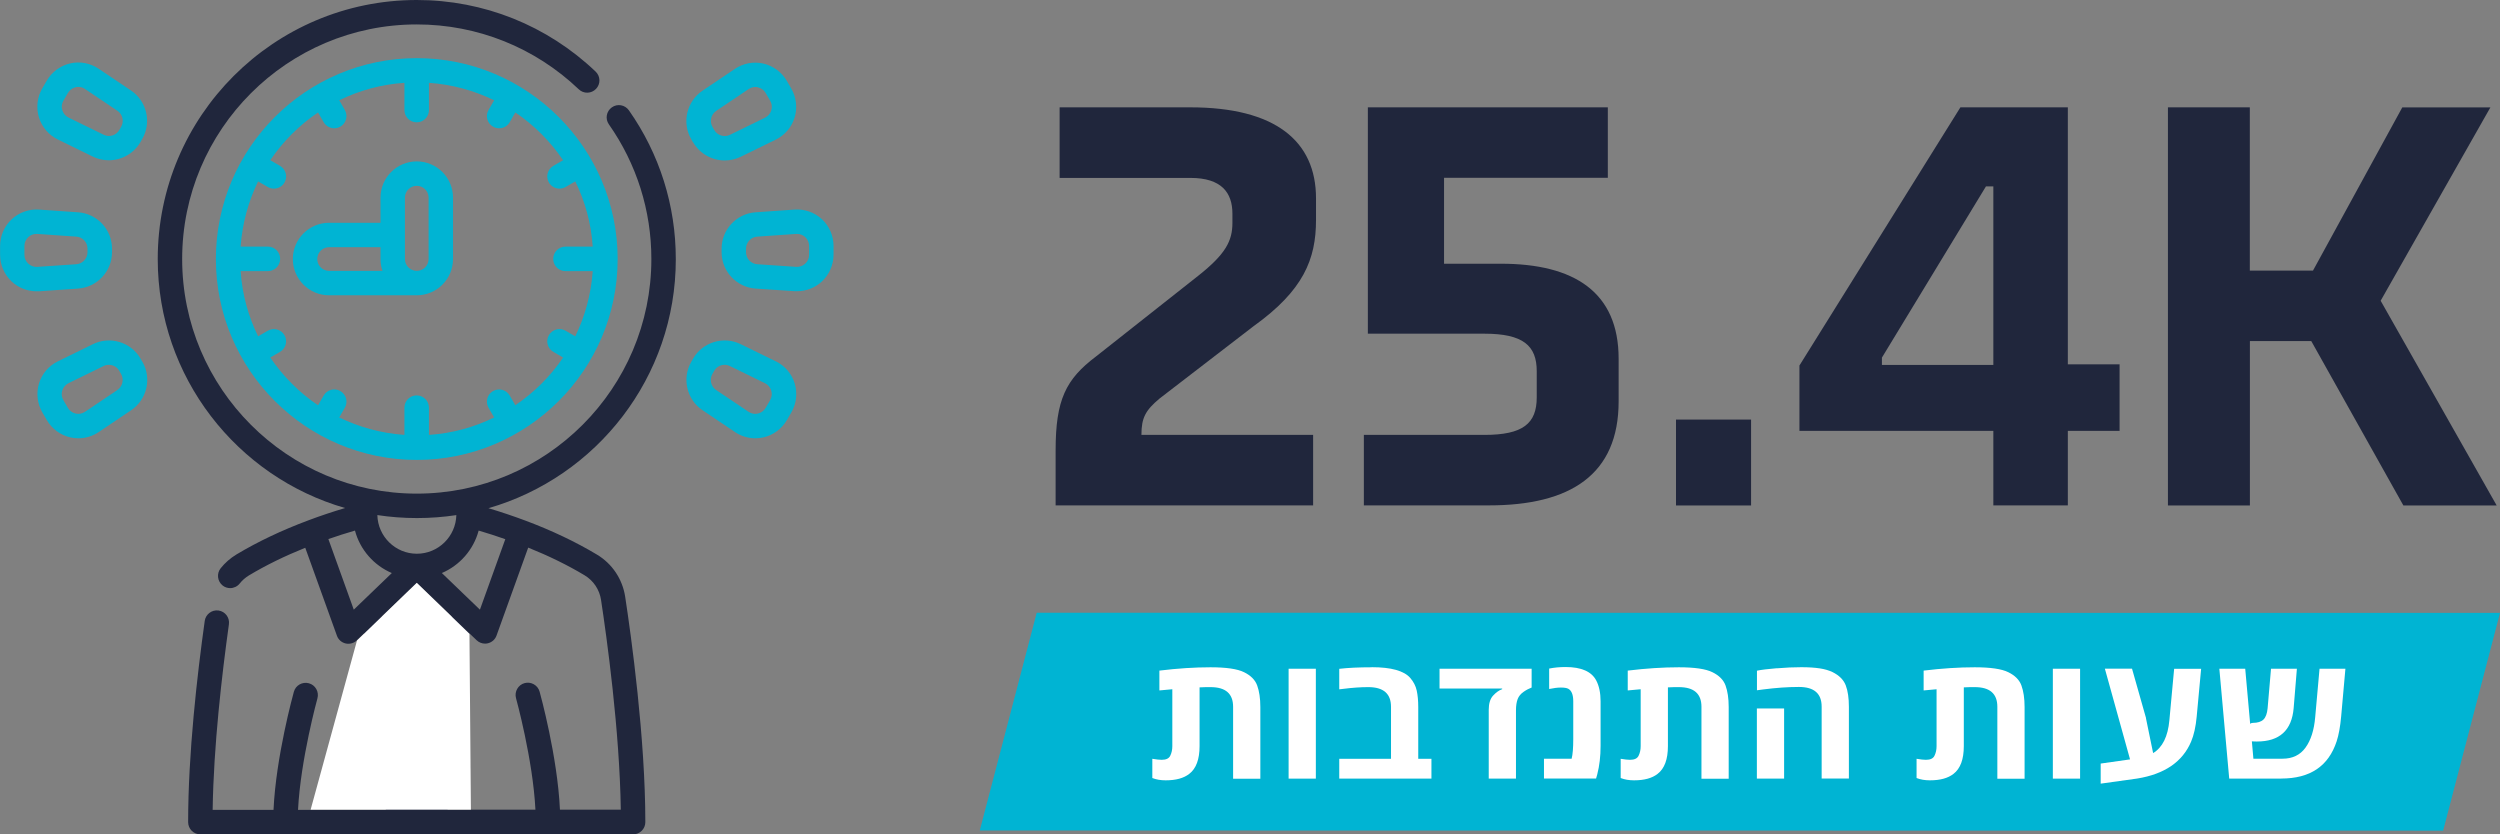
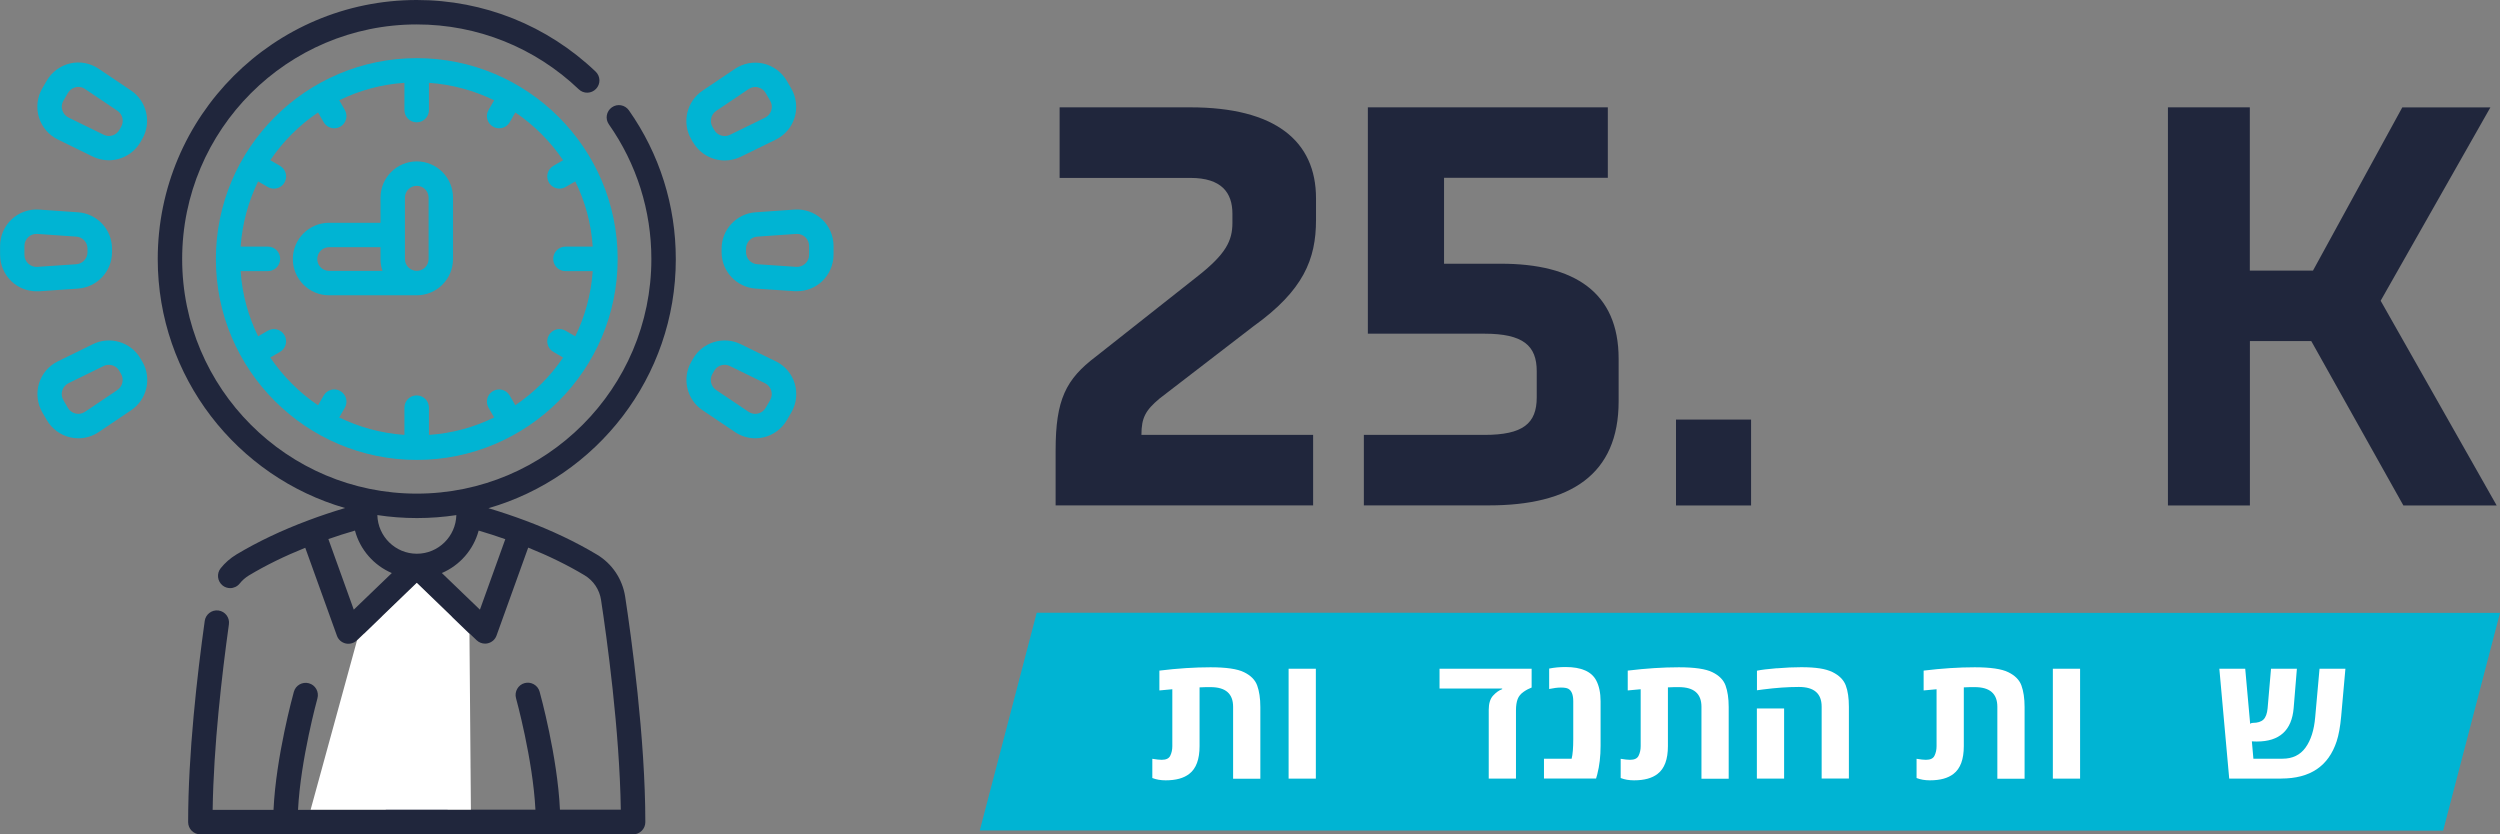
<svg xmlns="http://www.w3.org/2000/svg" id="Layer_2" viewBox="0 0 293.69 97.99">
  <rect x="0" y="0" width="293.69" height="97.99" fill="#808080" stroke="none" />
  <defs>
    <style>.cls-1{fill:#00b4d3;}.cls-2{fill:#fff;}.cls-3{fill:#20263c;}</style>
  </defs>
  <g id="Environmental">
    <g>
      <g>
        <path class="cls-3" d="M79.39,30.43c0-6.29-1.9-12.33-5.51-17.47-.46-.65-1.35-.81-2-.35-.65,.46-.81,1.35-.35,2,3.26,4.65,4.99,10.12,4.99,15.82,0,15.2-12.36,27.56-27.56,27.56s-27.56-12.36-27.56-27.56S33.76,2.87,48.96,2.87c7.12,0,13.88,2.71,19.03,7.62,.57,.55,1.48,.53,2.03-.05,.55-.57,.53-1.48-.05-2.03C64.28,2.99,56.82,0,48.96,0c-16.78,0-30.43,13.65-30.43,30.43,0,13.86,9.31,25.59,22.01,29.25-1.47,.44-2.92,.92-4.32,1.45-3.11,1.16-5.95,2.51-8.45,4.01-.71,.43-1.34,.98-1.85,1.62-.49,.62-.39,1.52,.23,2.02,.26,.21,.58,.31,.89,.31,.42,0,.84-.19,1.12-.54,.3-.38,.67-.7,1.08-.95,1.98-1.19,4.21-2.28,6.62-3.25l3.72,10.33c.16,.46,.55,.8,1.02,.91,.47,.11,.97-.03,1.32-.36l.83-.79,2.02,2.39c-2.05,5.32-2.08,13.06-2.08,13.4,0,.14,.02,.28,.06,.41,.03,.12,.67,2.18,2.61,4.5h-10.35c.3-5.92,2.26-13.02,2.28-13.1,.21-.76-.23-1.56-1-1.77-.76-.21-1.56,.23-1.77,1-.09,.33-2.1,7.6-2.39,13.87h-7.15c.11-7.5,1.09-15.91,1.91-21.8,.11-.79-.44-1.51-1.22-1.62-.78-.11-1.51,.44-1.62,1.22-.89,6.36-1.95,15.63-1.95,23.64,0,.79,.64,1.44,1.44,1.44h50.83c.79,0,1.44-.64,1.44-1.44,0-9.83-1.65-21.8-2.37-26.49-.32-2.06-1.52-3.86-3.3-4.93-2.5-1.5-5.34-2.85-8.44-4.01-1.4-.52-2.84-1.01-4.32-1.45,12.7-3.66,22.01-15.39,22.01-29.25h0Zm-27.49,36.89c2.11-.9,3.73-2.74,4.33-4.99,1.06,.31,2.11,.65,3.13,1.01l-2.98,8.28-4.47-4.3Zm1.71-6.81c-.06,2.51-2.12,4.54-4.64,4.54h0c-2.52,0-4.58-2.03-4.64-4.54,1.52,.23,3.07,.35,4.65,.35s3.13-.12,4.65-.35Zm-15.04,2.82c1.02-.36,2.07-.69,3.13-1,.6,2.25,2.22,4.09,4.33,4.99l-4.47,4.3-2.98-8.28Zm10.39,5.14l4.12,3.96-2.27,2.69h-3.69l-2.27-2.69,4.12-3.96Zm-1.55,9.52h3.11c1.62,4.32,1.81,10.69,1.83,11.99-.23,.62-1.15,2.73-3.38,4.72-2.24-1.99-3.15-4.11-3.38-4.72,.02-1.3,.2-7.67,1.83-11.99h0Zm23.2-7.5c.67,4.4,2.18,15.28,2.32,24.63h-7.15c-.29-6.27-2.3-13.54-2.39-13.87-.21-.76-1.01-1.21-1.77-1-.76,.21-1.21,1.01-1,1.77,.02,.08,1.98,7.17,2.28,13.1h-10.35c1.94-2.32,2.58-4.38,2.61-4.5,.04-.13,.06-.27,.06-.41,0-.34-.03-8.08-2.08-13.4l2.02-2.39,.83,.79c.27,.26,.63,.4,.99,.4,.11,0,.22-.01,.33-.04,.47-.11,.86-.45,1.02-.91l3.72-10.33c2.41,.97,4.64,2.06,6.62,3.25,1.05,.63,1.75,1.68,1.94,2.9h0Z" />
        <path class="cls-1" d="M48.96,6.83c-13.01,0-23.6,10.59-23.6,23.6s10.59,23.6,23.6,23.6,23.6-10.59,23.6-23.6S61.97,6.83,48.96,6.83Zm11.58,40.78l-.66-1.14c-.4-.69-1.27-.92-1.96-.53-.69,.4-.92,1.27-.53,1.96l.66,1.14c-2.34,1.15-4.93,1.87-7.66,2.05v-3.2c0-.79-.64-1.44-1.44-1.44s-1.44,.64-1.44,1.44v3.2c-2.73-.19-5.32-.91-7.66-2.05l.66-1.14c.4-.69,.16-1.56-.53-1.96-.69-.4-1.56-.16-1.96,.53l-.66,1.14c-2.21-1.49-4.11-3.4-5.61-5.61l1.14-.66c.69-.4,.92-1.27,.53-1.96-.4-.69-1.27-.92-1.96-.53l-1.14,.66c-1.15-2.34-1.87-4.93-2.05-7.66h3.2c.79,0,1.44-.64,1.44-1.44s-.64-1.44-1.44-1.44h-3.2c.19-2.73,.91-5.32,2.05-7.66l1.14,.66c.23,.13,.47,.19,.72,.19,.5,0,.98-.26,1.24-.72,.4-.69,.16-1.56-.53-1.96l-1.14-.66c1.49-2.21,3.4-4.11,5.61-5.61l.66,1.14c.27,.46,.75,.72,1.24,.72,.24,0,.49-.06,.72-.19,.69-.4,.92-1.27,.53-1.96l-.66-1.14c2.34-1.15,4.93-1.87,7.66-2.05v3.2c0,.79,.64,1.44,1.44,1.44s1.44-.64,1.44-1.44v-3.2c2.73,.19,5.32,.91,7.66,2.05l-.66,1.14c-.4,.69-.16,1.56,.53,1.96,.23,.13,.47,.19,.72,.19,.5,0,.98-.26,1.24-.72l.66-1.14c2.21,1.49,4.11,3.4,5.61,5.61l-1.14,.66c-.69,.4-.92,1.27-.53,1.96,.27,.46,.75,.72,1.24,.72,.24,0,.49-.06,.72-.19l1.14-.66c1.15,2.34,1.87,4.93,2.05,7.66h-3.2c-.79,0-1.44,.64-1.44,1.44s.64,1.44,1.44,1.44h3.2c-.19,2.73-.91,5.32-2.05,7.66l-1.14-.66c-.69-.4-1.56-.16-1.96,.53-.4,.69-.16,1.56,.53,1.96l1.14,.66c-1.49,2.21-3.4,4.11-5.61,5.6h0Z" />
        <path class="cls-1" d="M48.96,18.96c-2.35,0-4.26,1.91-4.26,4.26v2.95h-6.04c-2.35,0-4.26,1.91-4.26,4.26s1.91,4.26,4.26,4.26h10.3c2.35,0,4.26-1.91,4.26-4.26v-7.21c0-2.35-1.91-4.26-4.26-4.26Zm-1.39,4.26c0-.77,.62-1.39,1.39-1.39s1.39,.62,1.39,1.39v7.21c0,.77-.62,1.39-1.39,1.39s-1.39-.62-1.39-1.39v-7.21Zm-10.3,7.21c0-.77,.62-1.39,1.39-1.39h6.04v1.39c0,.49,.08,.95,.23,1.39h-6.27c-.77,0-1.39-.62-1.39-1.39Z" />
        <path class="cls-1" d="M91.14,42.45l-4.13-2.02c-2.01-.99-4.47-.24-5.59,1.7l-.21,.37c-1.12,1.94-.54,4.44,1.32,5.69l3.82,2.57c.71,.48,1.55,.73,2.39,.73,.32,0,.64-.04,.96-.11,1.15-.27,2.15-1.01,2.74-2.03l.53-.91c.59-1.02,.73-2.26,.39-3.39-.34-1.13-1.15-2.08-2.21-2.6h0Zm-.66,4.55l-.53,.91c-.2,.34-.52,.58-.9,.67-.38,.09-.78,.02-1.11-.2l-3.82-2.57c-.61-.41-.8-1.24-.43-1.88l.21-.37c.37-.64,1.18-.89,1.84-.56l4.13,2.02c.35,.17,.61,.48,.73,.86,.12,.38,.07,.77-.13,1.12h0Z" />
        <path class="cls-1" d="M96.56,25.76c-.86-.81-2.03-1.22-3.21-1.14l-4.59,.32c-2.24,.15-3.99,2.03-3.99,4.27v.42c0,2.24,1.75,4.12,3.99,4.27l4.59,.31c.1,0,.19,0,.29,0,1.08,0,2.13-.41,2.92-1.15,.86-.81,1.36-1.95,1.36-3.13v-1.05c0-1.18-.5-2.32-1.36-3.13h0Zm-1.51,4.18c0,.4-.16,.76-.45,1.03s-.67,.4-1.06,.38l-4.59-.31c-.74-.05-1.31-.67-1.31-1.41v-.42c0-.74,.58-1.36,1.31-1.41l4.59-.32s.07,0,.1,0c.36,0,.69,.13,.96,.38,.29,.27,.45,.64,.45,1.03v1.05h0Z" />
        <path class="cls-1" d="M81.42,16.71c.79,1.36,2.23,2.14,3.72,2.14,.63,0,1.27-.14,1.87-.43l4.13-2.02c1.06-.52,1.87-1.47,2.21-2.6,.34-1.13,.2-2.37-.39-3.39l-.53-.91c-.59-1.02-1.59-1.76-2.74-2.03-1.15-.27-2.37-.04-3.35,.62l-3.82,2.57c-1.86,1.25-2.44,3.75-1.32,5.69l.21,.37Zm2.71-3.68l3.82-2.57c.24-.16,.51-.24,.78-.24,.11,0,.22,.01,.32,.04,.38,.09,.71,.33,.9,.67l.53,.91c.2,.34,.24,.74,.13,1.12-.12,.38-.37,.68-.73,.86l-4.13,2.02c-.66,.32-1.47,.08-1.84-.56l-.21-.37c-.37-.64-.18-1.46,.43-1.88h0Z" />
        <path class="cls-1" d="M16.72,42.5l-.21-.37c-1.12-1.94-3.58-2.69-5.59-1.7l-4.13,2.02c-1.06,.52-1.87,1.47-2.21,2.6-.34,1.13-.2,2.37,.39,3.39l.53,.91c.59,1.02,1.59,1.76,2.74,2.03,.32,.07,.64,.11,.96,.11,.85,0,1.68-.25,2.39-.73l3.82-2.57c1.86-1.25,2.44-3.75,1.32-5.69h0Zm-2.92,3.31l-3.82,2.57c-.33,.22-.72,.29-1.11,.2-.38-.09-.71-.33-.9-.67l-.53-.91c-.2-.34-.24-.74-.13-1.12,.12-.38,.37-.68,.73-.86l4.13-2.02c.2-.1,.41-.14,.62-.14,.49,0,.97,.26,1.22,.7l.21,.37c.37,.64,.18,1.46-.43,1.88Z" />
        <path class="cls-1" d="M9.17,33.9c2.24-.15,3.99-2.03,3.99-4.27v-.42c0-2.24-1.75-4.12-3.99-4.27l-4.59-.32c-1.18-.08-2.35,.34-3.21,1.14-.86,.81-1.36,1.95-1.36,3.13v1.05c0,1.18,.5,2.32,1.36,3.13,.79,.74,1.85,1.15,2.92,1.15,.1,0,.19,0,.29,0l4.59-.32Zm-5.85-2.93c-.29-.27-.45-.64-.45-1.03v-1.05c0-.4,.16-.76,.45-1.03,.26-.25,.6-.38,.96-.38,.03,0,.07,0,.1,0l4.59,.32c.74,.05,1.31,.67,1.31,1.41v.42c0,.74-.58,1.36-1.31,1.41l-4.59,.31c-.39,.03-.77-.11-1.06-.38h0Z" />
        <path class="cls-1" d="M15.4,10.64l-3.82-2.57c-.98-.66-2.2-.89-3.35-.62-1.15,.27-2.15,1.01-2.74,2.03l-.53,.91c-.59,1.02-.73,2.26-.39,3.39,.34,1.13,1.15,2.08,2.21,2.6l4.13,2.02c.6,.29,1.24,.43,1.87,.43,1.49,0,2.93-.78,3.72-2.14l.21-.37c1.12-1.94,.54-4.44-1.32-5.69h0Zm-1.17,4.26l-.21,.37c-.37,.64-1.18,.89-1.84,.56l-4.13-2.02c-.35-.17-.61-.48-.73-.86-.12-.38-.07-.77,.13-1.12l.53-.91c.2-.34,.52-.58,.9-.67,.11-.02,.22-.04,.32-.04,.28,0,.55,.08,.78,.24l3.82,2.57c.61,.41,.8,1.24,.43,1.88Z" />
      </g>
      <polyline class="cls-2" points="36.49 95.12 55.32 95.12 55.15 74.45 48.96 68.47 41.94 75.24" />
      <g>
        <path class="cls-3" d="M124.01,59.38v-6.48c0-5.95,1.2-8.35,4.74-11.02l12.02-9.49c3.21-2.54,4.01-4.08,4.01-6.21v-1.07c0-2.47-1.27-4.21-4.94-4.21h-15.36V12.61h15.36c9.95,0,14.76,3.94,14.76,10.69v2.54c0,4.61-1.47,8.28-7.35,12.49l-11.02,8.48c-1.67,1.4-2.14,2.27-2.14,4.28h20.17v8.28h-30.26Z" />
        <path class="cls-3" d="M160.22,51.09h14.16c4.54,0,6.15-1.34,6.15-4.41v-3.07c0-3.01-1.6-4.41-6.15-4.41h-13.69V12.61h28.19v8.28h-19.24v10.09h6.68c8.62,0,13.83,3.34,13.83,11.16v5.01c0,8.62-5.68,12.22-15.23,12.22h-14.7v-8.28Z" />
        <path class="cls-3" d="M196.89,59.38v-10.09h8.82v10.09h-8.82Z" />
-         <path class="cls-3" d="M242.92,12.61v30.19h6.08v7.82h-6.08v8.75h-8.75v-8.75h-22.78v-7.68l18.91-30.33h12.62Zm-21.84,30.26h13.09V21.9h-.87l-12.22,20.11v.87Z" />
        <path class="cls-3" d="M264.3,59.38h-9.62V12.61h9.62V31.79h7.42l10.49-19.17h10.35l-12.89,22.71,13.63,24.05h-10.96l-10.82-19.31h-7.21v19.31Z" />
      </g>
      <g>
        <polygon class="cls-1" points="121.79 71.98 293.69 72 287.01 97.58 115.1 97.56 121.79 71.98" />
        <g>
          <path class="cls-2" d="M136.47,89.26c.52,0,.86-.16,1.01-.49,.16-.33,.24-.7,.24-1.12v-6.68l-1.52,.14v-2.33c2.15-.26,4.15-.39,6-.39s3.17,.19,3.95,.58c.78,.38,1.3,.9,1.54,1.56s.37,1.5,.37,2.53v8.42h-3.2v-8.45c0-1.54-.88-2.31-2.66-2.31-.39,0-.82,0-1.28,.03v6.9c0,1.55-.4,2.64-1.21,3.26-.65,.51-1.57,.76-2.77,.76-.59,0-1.11-.09-1.57-.27v-2.26c.47,.08,.84,.12,1.1,.12Z" />
          <path class="cls-2" d="M154.58,91.47h-3.2v-12.91h3.2v12.91Z" />
-           <path class="cls-2" d="M161.15,78.38c2.27,0,3.78,.42,4.51,1.25,.39,.45,.65,.94,.77,1.49,.12,.55,.18,1.19,.18,1.93v6.09h1.55v2.33h-10.83v-2.33h6.08v-6.11c0-1.54-.89-2.31-2.67-2.31-.9,0-1.87,.07-2.9,.2l-.51,.06v-2.41c1.03-.12,2.3-.18,3.82-.18Z" />
          <path class="cls-2" d="M179.93,78.56v2.21c-.29,.11-.61,.27-.94,.5s-.57,.51-.7,.85c-.13,.34-.2,.78-.2,1.33v8.02h-3.2v-8.09c0-.73,.17-1.29,.51-1.66s.7-.63,1.07-.76v-.07h-7.36v-2.33h10.82Z" />
          <path class="cls-2" d="M183.92,78.36c1.85,0,3.05,.53,3.6,1.58,.34,.65,.51,1.47,.51,2.44v5.25c0,1.22-.13,2.33-.39,3.34l-.14,.49h-6.12v-2.33h3.25c.13-.51,.19-1.28,.19-2.3v-4.45c0-.77-.2-1.26-.59-1.47-.17-.09-.46-.14-.86-.14s-.86,.06-1.38,.17v-2.4c.59-.12,1.23-.18,1.91-.18Z" />
          <path class="cls-2" d="M191.49,89.26c.52,0,.86-.16,1.01-.49,.16-.33,.24-.7,.24-1.12v-6.68l-1.52,.14v-2.33c2.15-.26,4.15-.39,6-.39s3.17,.19,3.95,.58c.78,.38,1.3,.9,1.54,1.56s.37,1.5,.37,2.53v8.42h-3.2v-8.45c0-1.54-.88-2.31-2.66-2.31-.39,0-.82,0-1.28,.03v6.9c0,1.55-.4,2.64-1.21,3.26-.65,.51-1.57,.76-2.77,.76-.59,0-1.11-.09-1.57-.27v-2.26c.47,.08,.84,.12,1.1,.12Z" />
          <path class="cls-2" d="M208.73,78.51c1.05-.09,2.01-.13,2.88-.13s1.6,.05,2.18,.14c.59,.09,1.08,.24,1.48,.43,.79,.39,1.31,.91,1.56,1.56s.37,1.5,.37,2.53v8.42h-3.2v-8.45c0-1.54-.89-2.31-2.67-2.31-1.31,0-2.7,.1-4.18,.29l-.75,.1v-2.3c.51-.11,1.29-.2,2.34-.29Zm.86,12.96h-3.2v-8.24h3.2v8.24Z" />
          <path class="cls-2" d="M226.25,89.26c.52,0,.86-.16,1.01-.49,.16-.33,.24-.7,.24-1.12v-6.68l-1.52,.14v-2.33c2.15-.26,4.15-.39,6-.39s3.17,.19,3.95,.58c.78,.38,1.3,.9,1.54,1.56s.37,1.5,.37,2.53v8.42h-3.2v-8.45c0-1.54-.88-2.31-2.66-2.31-.39,0-.82,0-1.28,.03v6.9c0,1.55-.4,2.64-1.21,3.26-.65,.51-1.57,.76-2.77,.76-.59,0-1.11-.09-1.57-.27v-2.26c.47,.08,.84,.12,1.1,.12Z" />
          <path class="cls-2" d="M244.36,91.47h-3.2v-12.91h3.2v12.91Z" />
-           <path class="cls-2" d="M252.1,84.38l.84,4.09c1.1-.66,1.74-1.95,1.91-3.86l.56-6.04h3.17l-.52,5.6c-.11,1.2-.33,2.19-.66,2.96-1,2.36-3.11,3.81-6.33,4.33l-4.29,.6v-2.36l3.45-.49-2.96-10.66h3.19l1.65,5.82Z" />
          <path class="cls-2" d="M267.99,91.47h-6.11l-1.16-12.91h3.04l.58,6.47c.08-.07,.19-.11,.32-.11,.55,0,.97-.13,1.24-.39,.27-.26,.43-.7,.49-1.32l.4-4.65h3.04l-.38,4.62c-.22,2.62-1.66,3.93-4.31,3.93-.15,0-.35,0-.6-.02l.18,2.04h3.42c1.17,0,2.07-.43,2.7-1.3,.63-.87,1.01-2.06,1.14-3.58l.51-5.69h3.04l-.5,5.61c-.11,1.21-.29,2.19-.53,2.92-.96,2.92-3.12,4.37-6.5,4.37Z" />
        </g>
      </g>
    </g>
  </g>
</svg>